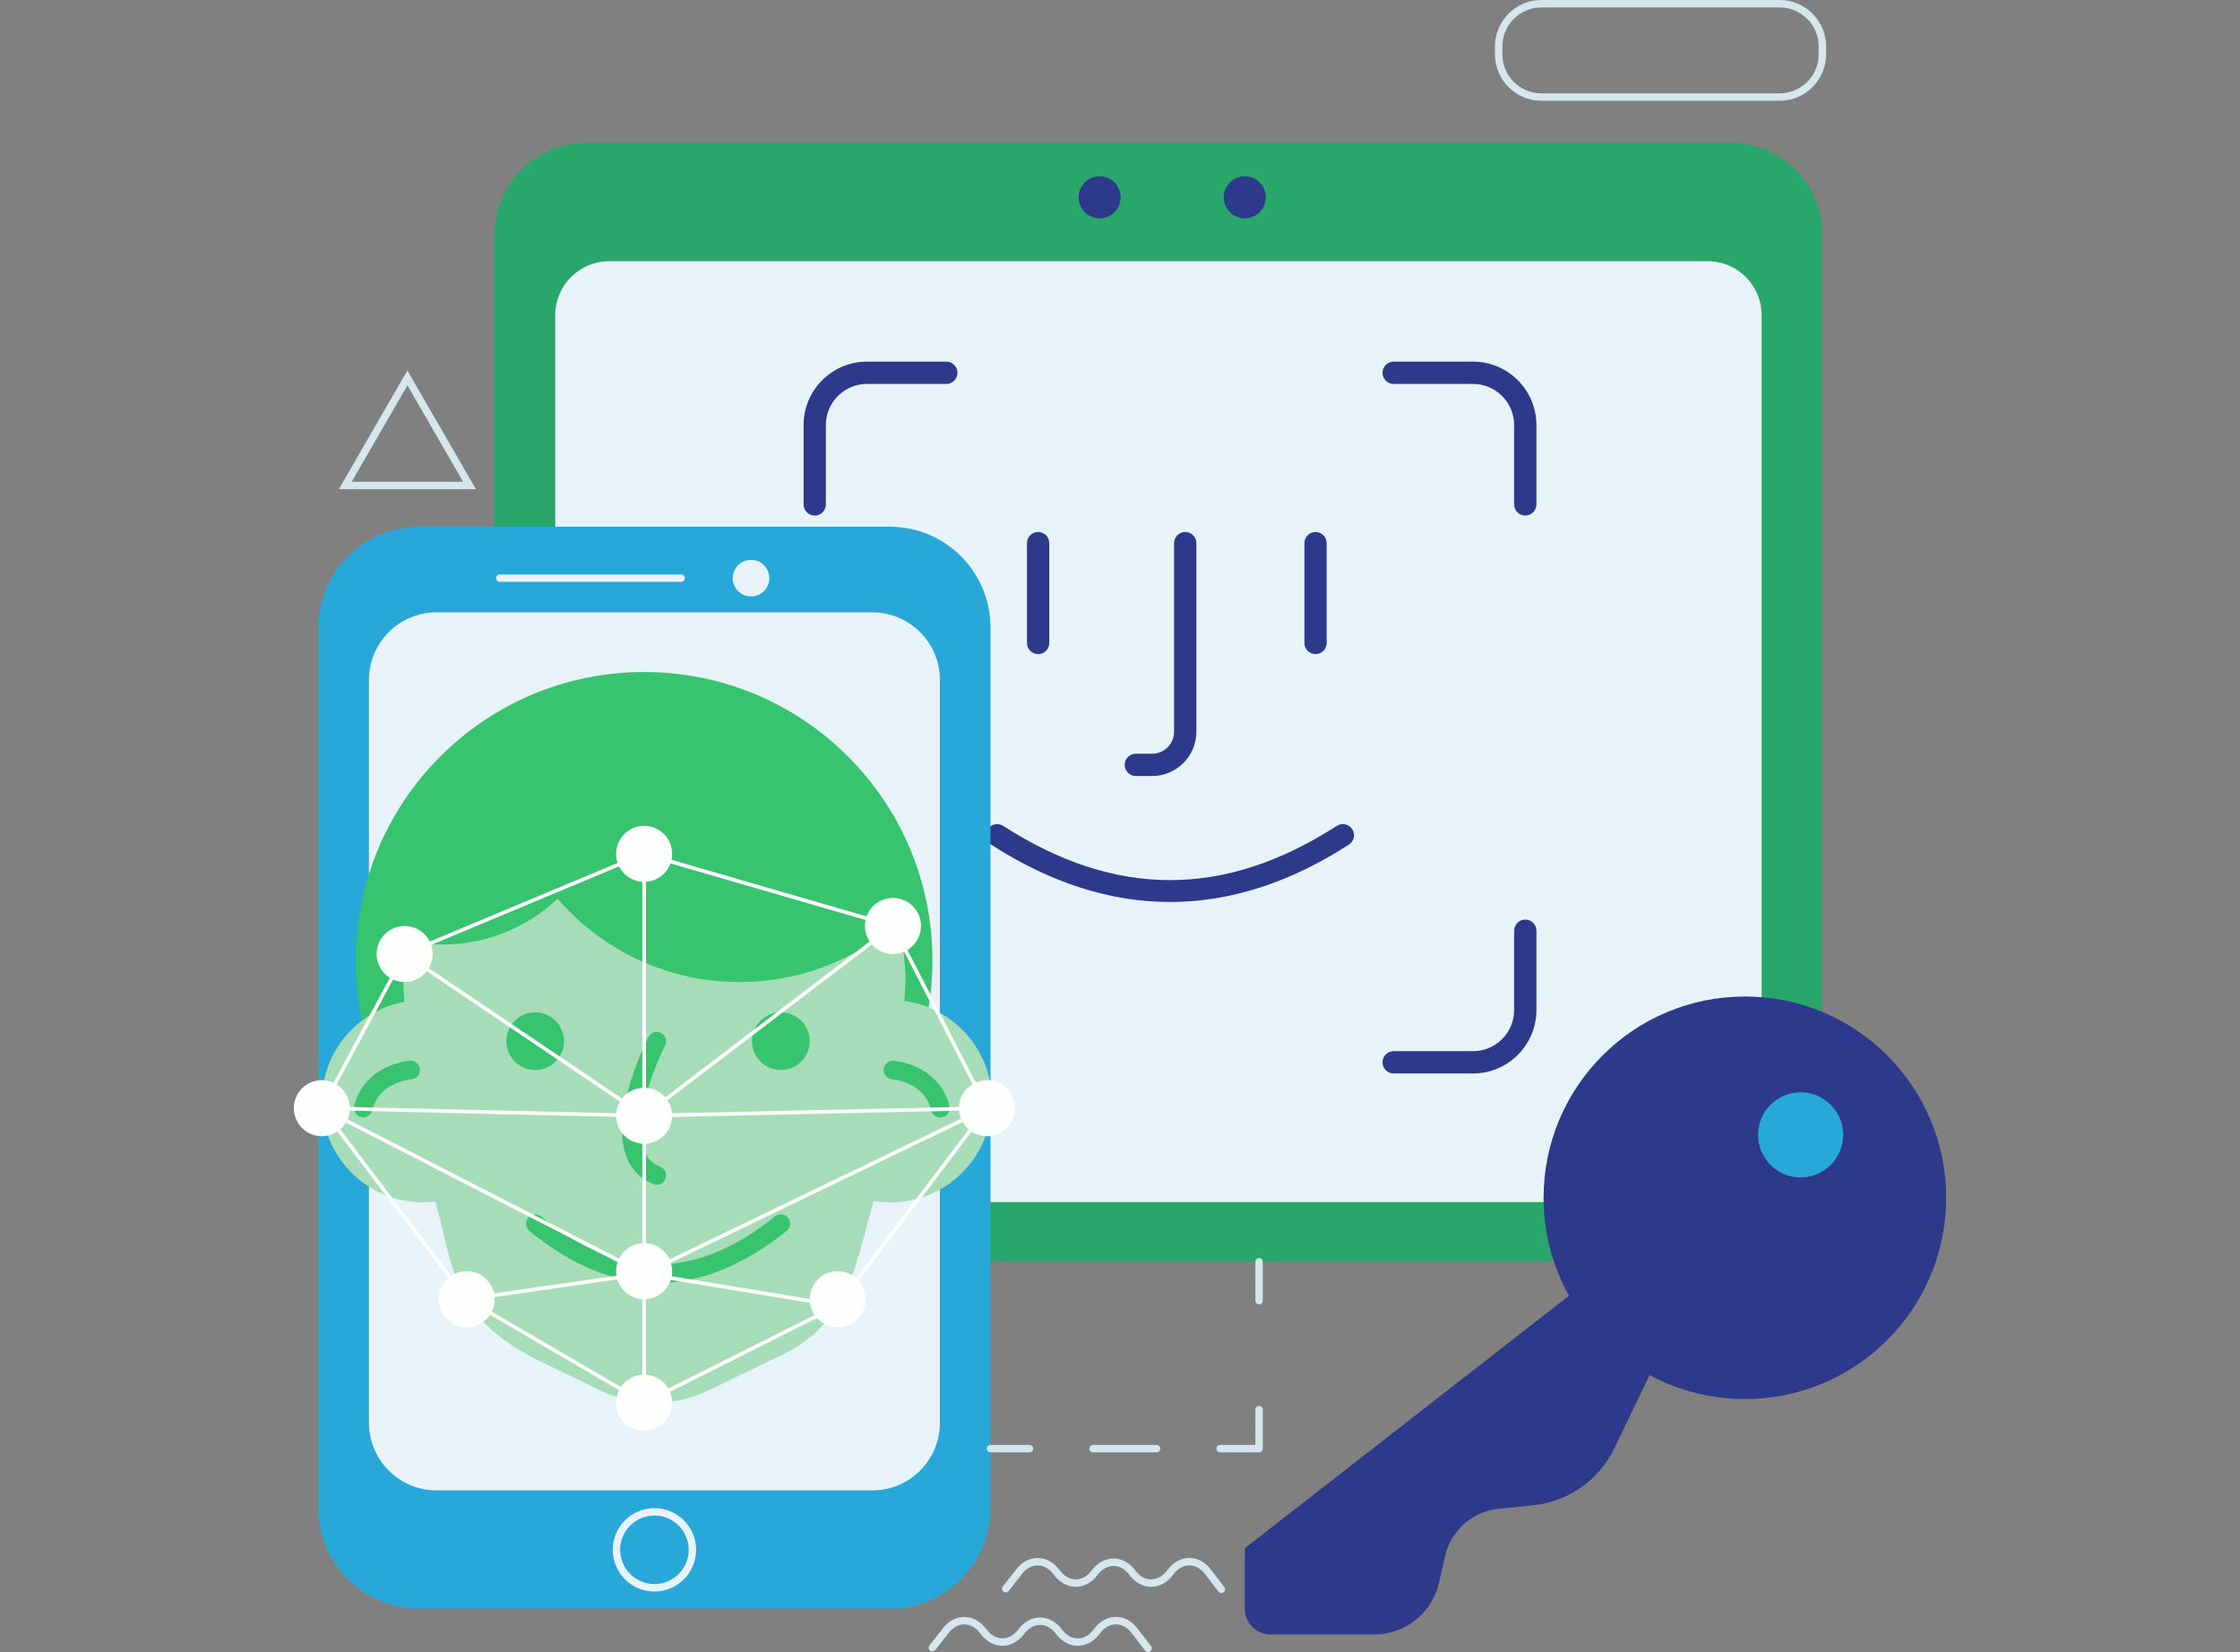
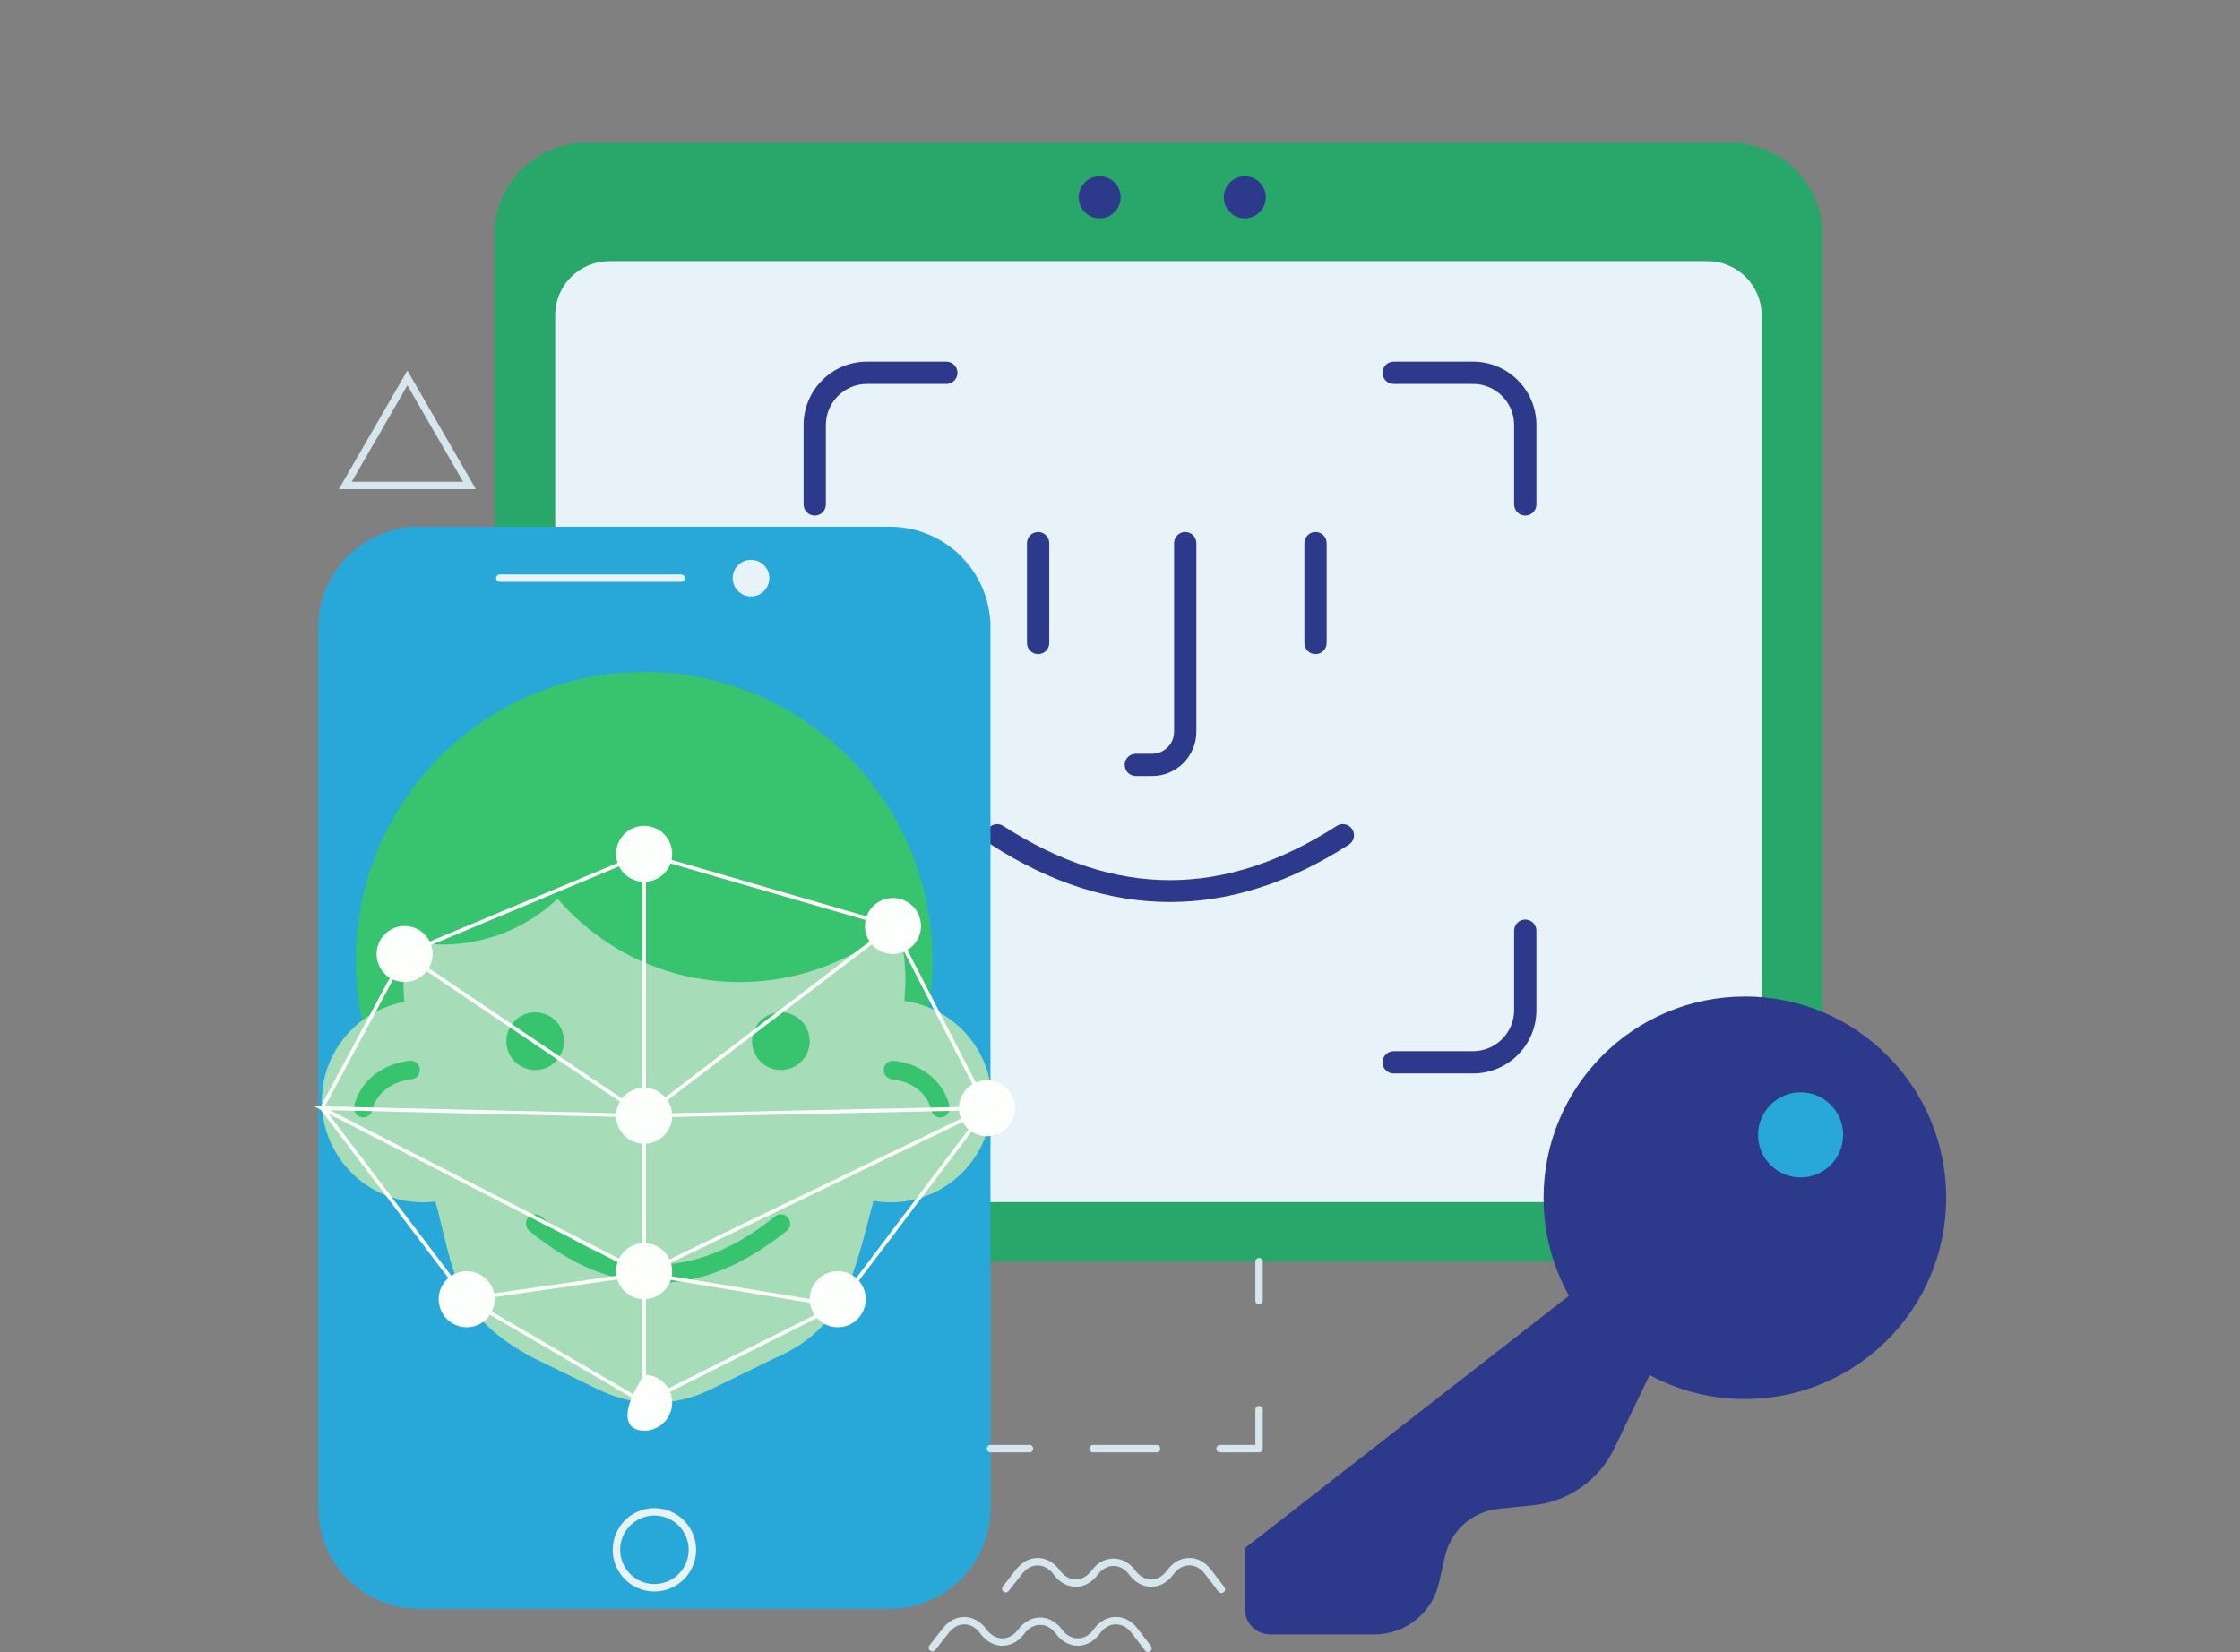
<svg xmlns="http://www.w3.org/2000/svg" width="404" height="298" viewBox="0 0 404 298" fill="none">
  <rect x="0" y="0" width="404" height="298" fill="#808080" stroke="none" />
  <g clip-path="url(#clip0_539_1046)">
    <path d="M312.117 25.745H105.747C96.594 25.745 89.174 33.167 89.174 42.322V211.006C89.174 220.161 96.594 227.582 105.747 227.582H312.117C321.27 227.582 328.69 220.161 328.69 211.006V42.322C328.69 33.167 321.27 25.745 312.117 25.745Z" fill="#29A66A" />
    <path d="M307.979 47.117H109.879C104.498 47.117 100.136 51.48 100.136 56.862V207.094C100.136 212.476 104.498 216.839 109.879 216.839H307.979C313.36 216.839 317.722 212.476 317.722 207.094V56.862C317.722 51.48 313.36 47.117 307.979 47.117Z" fill="#E8F2F9" />
    <path d="M198.329 39.382C200.422 39.382 202.119 37.684 202.119 35.591C202.119 33.497 200.422 31.8 198.329 31.8C196.236 31.8 194.539 33.497 194.539 35.591C194.539 37.684 196.236 39.382 198.329 39.382Z" fill="#2D398A" />
    <path d="M224.511 39.382C226.604 39.382 228.301 37.684 228.301 35.591C228.301 33.497 226.604 31.8 224.511 31.8C222.418 31.8 220.721 33.497 220.721 35.591C220.721 37.684 222.418 39.382 224.511 39.382Z" fill="#2D398A" />
    <path d="M275.094 92.995C273.982 92.995 273.085 92.098 273.085 90.986V76.667C273.085 72.581 269.764 69.253 265.672 69.253H251.356C250.244 69.253 249.347 68.355 249.347 67.243C249.347 66.132 250.244 65.234 251.356 65.234H265.672C271.973 65.234 277.103 70.364 277.103 76.667V90.986C277.103 92.098 276.205 92.995 275.094 92.995Z" fill="#2D398A" />
    <path d="M146.942 92.995C145.831 92.995 144.933 92.098 144.933 90.986V76.667C144.933 70.364 150.063 65.234 156.364 65.234H170.68C171.792 65.234 172.689 66.132 172.689 67.243C172.689 68.355 171.792 69.253 170.68 69.253H156.364C152.279 69.253 148.951 72.575 148.951 76.667V90.986C148.951 92.098 148.054 92.995 146.942 92.995Z" fill="#2D398A" />
    <path d="M170.68 193.633H156.364C150.063 193.633 144.933 188.502 144.933 182.2V167.881C144.933 166.769 145.831 165.871 146.942 165.871C148.054 165.871 148.951 166.769 148.951 167.881V182.2C148.951 186.285 152.272 189.614 156.364 189.614H170.68C171.792 189.614 172.689 190.512 172.689 191.623C172.689 192.735 171.792 193.633 170.68 193.633Z" fill="#2D398A" />
    <path d="M265.672 193.633H251.356C250.244 193.633 249.347 192.735 249.347 191.623C249.347 190.512 250.244 189.614 251.356 189.614H265.672C269.757 189.614 273.085 186.292 273.085 182.2V167.881C273.085 166.769 273.982 165.871 275.094 165.871C276.205 165.871 277.103 166.769 277.103 167.881V182.2C277.103 188.502 271.973 193.633 265.672 193.633Z" fill="#2D398A" />
    <path d="M207.797 139.979H204.858C203.746 139.979 202.849 139.081 202.849 137.969C202.849 136.858 203.746 135.96 204.858 135.96H207.797C209.98 135.96 211.755 134.185 211.755 131.995V97.972C211.755 96.86 212.652 95.962 213.764 95.962C214.875 95.962 215.772 96.86 215.772 97.972V131.995C215.772 136.395 212.197 139.979 207.797 139.979Z" fill="#2D398A" />
    <path d="M187.233 117.991C186.122 117.991 185.224 117.093 185.224 115.981V97.972C185.224 96.86 186.122 95.962 187.233 95.962C188.345 95.962 189.242 96.86 189.242 97.972V115.981C189.242 117.093 188.345 117.991 187.233 117.991Z" fill="#2D398A" />
    <path d="M237.267 117.991C236.155 117.991 235.258 117.093 235.258 115.981V97.972C235.258 96.86 236.155 95.962 237.267 95.962C238.379 95.962 239.276 96.86 239.276 97.972V115.981C239.276 117.093 238.379 117.991 237.267 117.991Z" fill="#2D398A" />
    <path d="M211.018 162.703C200.237 162.703 189.463 159.254 178.756 152.356C177.825 151.753 177.557 150.514 178.153 149.576C178.756 148.645 179.995 148.377 180.932 148.973C201.175 162.02 220.855 162.02 241.104 148.973C242.035 148.371 243.28 148.639 243.883 149.576C244.486 150.507 244.218 151.753 243.28 152.356C232.58 159.254 221.799 162.703 211.018 162.703Z" fill="#2D398A" />
    <path d="M160.462 95.011H75.595C65.554 95.011 57.414 103.152 57.414 113.195V272.007C57.414 282.05 65.554 290.191 75.595 290.191H160.462C170.503 290.191 178.642 282.05 178.642 272.007V113.195C178.642 103.152 170.503 95.011 160.462 95.011Z" fill="#28A8D8" />
-     <path d="M157.321 110.456H78.735C72.001 110.456 66.541 115.916 66.541 122.652V256.643C66.541 263.379 72.001 268.839 78.735 268.839H157.321C164.056 268.839 169.515 263.379 169.515 256.643V122.652C169.515 115.916 164.056 110.456 157.321 110.456Z" fill="#E8F2F9" />
    <path d="M118.028 287.083C113.883 287.083 110.508 283.707 110.508 279.562C110.508 275.416 113.883 272.04 118.028 272.04C122.173 272.04 125.548 275.416 125.548 279.562C125.548 283.707 122.173 287.083 118.028 287.083ZM118.028 273.373C114.62 273.373 111.848 276.146 111.848 279.555C111.848 282.964 114.62 285.737 118.028 285.737C121.437 285.737 124.209 282.964 124.209 279.555C124.209 276.146 121.437 273.373 118.028 273.373Z" fill="#E8F2F9" />
    <path d="M122.849 104.957H90.139C89.77 104.957 89.469 104.656 89.469 104.287C89.469 103.919 89.77 103.618 90.139 103.618H122.849C123.218 103.618 123.519 103.919 123.519 104.287C123.519 104.656 123.218 104.957 122.849 104.957Z" fill="#E8F2F9" />
    <path d="M135.452 107.589C137.275 107.589 138.753 106.111 138.753 104.287C138.753 102.464 137.275 100.985 135.452 100.985C133.629 100.985 132.151 102.464 132.151 104.287C132.151 106.111 133.629 107.589 135.452 107.589Z" fill="#E8F2F9" />
    <path d="M314.695 179.755C294.647 179.755 278.395 196.01 278.395 216.063C278.395 222.472 280.062 228.493 282.982 233.724L224.511 279.274V290.204C224.511 292.756 226.58 294.826 229.131 294.826H247.881C253.458 294.826 258.286 290.968 259.525 285.529L260.617 280.727C261.668 276.086 265.565 272.637 270.299 272.154L276.533 271.518C282.861 270.875 288.399 266.984 291.158 261.251L297.513 248.037C302.628 250.796 308.488 252.363 314.708 252.363C334.757 252.363 351.008 236.108 351.008 216.056C351.008 196.003 334.757 179.749 314.708 179.749L314.695 179.755Z" fill="#2D398A" />
    <path d="M324.753 212.386C328.991 212.386 332.426 208.949 332.426 204.71C332.426 200.471 328.991 197.035 324.753 197.035C320.515 197.035 317.079 200.471 317.079 204.71C317.079 208.949 320.515 212.386 324.753 212.386Z" fill="#28A8D8" />
    <path d="M116.173 225.231C144.89 225.231 168.169 201.947 168.169 173.225C168.169 144.503 144.89 121.219 116.173 121.219C87.457 121.219 64.178 144.503 64.178 173.225C64.178 201.947 87.457 225.231 116.173 225.231Z" fill="#38C36F" />
    <path d="M178.883 198.635C178.883 208.708 170.714 216.879 160.643 216.879C159.591 216.879 158.56 216.786 157.549 216.618C154.114 229.069 152.848 239.242 139.938 244.902L135.626 246.998L127.912 250.749C121.671 253.783 114.379 253.783 108.131 250.749L104.368 248.92L96.105 244.902C81.494 237.079 81.963 229.143 78.528 216.739C77.798 216.826 77.054 216.879 76.291 216.879C66.22 216.879 58.051 208.715 58.051 198.635C58.051 189.708 64.466 182.287 72.936 180.706C72.822 179.433 72.755 178.154 72.755 176.848C72.755 174.35 72.963 171.912 73.365 169.528C75.354 157.653 82.13 147.393 91.625 140.802C96.808 137.199 102.815 134.687 109.297 133.609C111.667 133.207 114.104 133 116.589 133C136.811 133 155.842 146.696 161.56 165.329C162.692 168.999 163.301 172.863 163.301 176.848C163.301 176.848 163.268 178.215 163.127 180.559C172.033 181.771 178.89 189.399 178.89 198.629L178.883 198.635Z" fill="#A6DCB7" />
    <path d="M65.517 201.562C65.423 201.562 65.323 201.556 65.222 201.535C64.318 201.375 63.709 200.524 63.863 199.613C64.285 197.122 66.91 192.192 73.86 191.349C74.784 191.235 75.615 191.891 75.722 192.809C75.836 193.726 75.18 194.563 74.262 194.671C68.122 195.414 67.198 199.988 67.157 200.183C67.01 200.986 66.3 201.556 65.51 201.556L65.517 201.562Z" fill="#38C36F" />
    <path d="M169.602 201.569C168.805 201.569 168.096 201 167.955 200.183C167.915 199.962 166.971 195.414 160.85 194.671C159.933 194.557 159.277 193.726 159.391 192.809C159.504 191.891 160.335 191.235 161.252 191.349C168.203 192.192 170.828 197.122 171.25 199.613C171.404 200.524 170.788 201.388 169.877 201.542C169.783 201.556 169.689 201.569 169.596 201.569H169.602Z" fill="#38C36F" />
    <path d="M96.527 193.01C99.4 193.01 101.73 190.68 101.73 187.806C101.73 184.931 99.4 182.602 96.527 182.602C93.653 182.602 91.324 184.931 91.324 187.806C91.324 190.68 93.653 193.01 96.527 193.01Z" fill="#38C36F" />
    <path d="M140.835 193.01C143.709 193.01 146.038 190.68 146.038 187.806C146.038 184.931 143.709 182.602 140.835 182.602C137.962 182.602 135.633 184.931 135.633 187.806C135.633 190.68 137.962 193.01 140.835 193.01Z" fill="#38C36F" />
    <path d="M118.537 231.426C110.776 231.426 103.069 228.285 95.462 222.01C94.746 221.42 94.645 220.369 95.234 219.652C95.824 218.936 96.882 218.842 97.591 219.425C111.6 230.984 125.407 230.984 139.791 219.411C140.514 218.828 141.565 218.949 142.141 219.666C142.724 220.389 142.603 221.44 141.887 222.023C134.092 228.292 126.291 231.426 118.537 231.426Z" fill="#38C36F" />
-     <path d="M118.464 213.712C118.256 213.712 118.042 213.671 117.841 213.591C115.484 212.64 113.836 210.945 112.946 208.554C110.026 200.692 116.689 187.591 116.977 187.042C117.399 186.218 118.41 185.897 119.234 186.319C120.057 186.741 120.379 187.752 119.957 188.576C118.202 191.985 114.091 202.018 116.093 207.389C116.649 208.883 117.633 209.894 119.1 210.483C119.957 210.832 120.372 211.803 120.024 212.66C119.763 213.31 119.133 213.712 118.47 213.712H118.464Z" fill="#38C36F" />
    <path d="M163.676 164.766C155.868 172.428 145.168 177.143 133.363 177.143C120.258 177.143 108.506 171.316 100.571 162.114C95.087 155.771 91.424 147.821 90.38 139.068C95.81 135.29 102.105 132.658 108.901 131.526C111.386 131.104 113.944 130.89 116.542 130.89C137.735 130.89 157.683 145.243 163.669 164.766H163.676Z" fill="#38C36F" />
    <path d="M110.107 140.019C110.107 148.725 106.444 156.575 100.571 162.114C95.147 167.237 87.815 170.379 79.76 170.379C76.8 170.379 73.947 169.957 71.249 169.166C73.338 156.722 80.429 145.973 90.386 139.068C95.817 135.29 102.111 132.658 108.908 131.526C109.692 134.219 110.113 137.072 110.113 140.019H110.107Z" fill="#38C36F" />
    <path d="M116.173 159.073C118.966 159.073 121.229 156.809 121.229 154.017C121.229 151.224 118.966 148.96 116.173 148.96C113.381 148.96 111.118 151.224 111.118 154.017C111.118 156.809 113.381 159.073 116.173 159.073Z" fill="#FDFFFD" />
    <path d="M72.976 177.143C75.769 177.143 78.032 174.879 78.032 172.086C78.032 169.294 75.769 167.03 72.976 167.03C70.184 167.03 67.921 169.294 67.921 172.086C67.921 174.879 70.184 177.143 72.976 177.143Z" fill="#FDFFFD" />
    <path d="M161.051 172.086C163.843 172.086 166.107 169.822 166.107 167.03C166.107 164.237 163.843 161.973 161.051 161.973C158.259 161.973 155.996 164.237 155.996 167.03C155.996 169.822 158.259 172.086 161.051 172.086Z" fill="#FDFFFD" />
    <path d="M84.172 239.41C86.965 239.41 89.228 237.146 89.228 234.354C89.228 231.561 86.965 229.297 84.172 229.297C81.38 229.297 79.117 231.561 79.117 234.354C79.117 237.146 81.38 239.41 84.172 239.41Z" fill="#FDFFFD" />
-     <path d="M58.051 204.951C60.843 204.951 63.106 202.687 63.106 199.895C63.106 197.102 60.843 194.838 58.051 194.838C55.258 194.838 52.995 197.102 52.995 199.895C52.995 202.687 55.258 204.951 58.051 204.951Z" fill="#FDFFFD" />
    <path d="M178.006 204.951C180.798 204.951 183.062 202.687 183.062 199.895C183.062 197.102 180.798 194.838 178.006 194.838C175.214 194.838 172.95 197.102 172.95 199.895C172.95 202.687 175.214 204.951 178.006 204.951Z" fill="#FDFFFD" />
    <path d="M151.094 239.41C153.886 239.41 156.15 237.146 156.15 234.354C156.15 231.561 153.886 229.297 151.094 229.297C148.302 229.297 146.038 231.561 146.038 234.354C146.038 237.146 148.302 239.41 151.094 239.41Z" fill="#FDFFFD" />
    <path d="M116.173 206.318C118.966 206.318 121.229 204.054 121.229 201.261C121.229 198.468 118.966 196.204 116.173 196.204C113.381 196.204 111.118 198.468 111.118 201.261C111.118 204.054 113.381 206.318 116.173 206.318Z" fill="#FDFFFD" />
    <path d="M116.173 234.354C118.966 234.354 121.229 232.09 121.229 229.297C121.229 226.504 118.966 224.24 116.173 224.24C113.381 224.24 111.118 226.504 111.118 229.297C111.118 232.09 113.381 234.354 116.173 234.354Z" fill="#FDFFFD" />
-     <path d="M116.173 258.076C118.966 258.076 121.229 255.812 121.229 253.02C121.229 250.227 118.966 247.963 116.173 247.963C113.381 247.963 111.118 250.227 111.118 253.02C111.118 255.812 113.381 258.076 116.173 258.076Z" fill="#FDFFFD" />
+     <path d="M116.173 258.076C118.966 258.076 121.229 255.812 121.229 253.02C121.229 250.227 118.966 247.963 116.173 247.963C111.118 255.812 113.381 258.076 116.173 258.076Z" fill="#FDFFFD" />
    <path d="M116.508 253.602L83.911 234.554L57.656 199.928L57.756 199.741L72.742 171.832L72.849 171.785L116.508 153.521V253.609V253.602ZM84.4 234.092L115.839 252.437V154.519L73.217 172.348L58.452 199.861L84.407 234.092H84.4Z" fill="#FDFFFD" />
    <path d="M116.321 253.321L116.019 252.718L150.88 235.224L177.611 199.861L160.824 167.318L116.08 154.338L116.267 153.695L161.286 166.749L178.401 199.928L151.315 235.753L151.248 235.787L116.321 253.321Z" fill="#FDFFFD" />
    <path d="M116.167 230.114L56.597 199.526L115.035 200.899L72.789 172.368L73.164 171.812L116.16 200.846L160.85 166.769L161.259 167.298L117.191 200.899L179.539 199.526L116.16 230.114H116.167ZM59.504 200.263L116.18 229.364L176.479 200.263L117.238 201.569L117.312 201.616L116.18 201.589L115.162 201.609L115.223 201.562L59.517 200.256L59.504 200.263Z" fill="#FDFFFD" />
    <path d="M151.04 235.82L116.167 230.08L84.219 234.682L84.126 234.019L116.173 229.397L116.227 229.411L151.154 235.157L151.04 235.82Z" fill="#FDFFFD" />
    <path d="M185.673 261.974H178.642C178.274 261.974 177.972 261.673 177.972 261.304C177.972 260.936 178.274 260.635 178.642 260.635H185.673C186.041 260.635 186.343 260.936 186.343 261.304C186.343 261.673 186.041 261.974 185.673 261.974Z" fill="#D6E6ED" />
    <path d="M208.594 261.974H197.137C196.769 261.974 196.467 261.673 196.467 261.304C196.467 260.936 196.769 260.635 197.137 260.635H208.594C208.962 260.635 209.264 260.936 209.264 261.304C209.264 261.673 208.962 261.974 208.594 261.974Z" fill="#D6E6ED" />
    <path d="M227.082 261.974H220.051C219.683 261.974 219.382 261.673 219.382 261.304C219.382 260.936 219.683 260.634 220.051 260.634H226.413V254.272C226.413 253.903 226.714 253.602 227.082 253.602C227.45 253.602 227.752 253.903 227.752 254.272V261.304C227.752 261.673 227.45 261.974 227.082 261.974Z" fill="#D6E6ED" />
    <path d="M227.082 235.284C226.714 235.284 226.413 234.983 226.413 234.615V227.582C226.413 227.214 226.714 226.912 227.082 226.912C227.451 226.912 227.752 227.214 227.752 227.582V234.615C227.752 234.983 227.451 235.284 227.082 235.284Z" fill="#D6E6ED" />
    <path d="M220.292 287.364C220.091 287.364 219.891 287.27 219.763 287.103L217.306 283.895C216.556 282.91 215.558 282.368 214.507 282.368H214.493C213.435 282.368 212.438 282.924 211.681 283.922L211.514 284.143C210.516 285.469 209.096 286.232 207.623 286.232H207.596C206.11 286.219 204.684 285.435 203.686 284.076C202.929 283.044 201.925 282.475 200.847 282.468C199.809 282.455 198.764 283.011 198.007 284.022L197.914 284.143C196.916 285.469 195.496 286.232 194.023 286.232H193.996C192.51 286.219 191.084 285.435 190.086 284.076L190.012 283.982C189.269 282.964 188.271 282.395 187.2 282.375C186.135 282.354 185.151 282.884 184.387 283.848L181.917 286.989C181.689 287.284 181.267 287.331 180.979 287.103C180.691 286.875 180.638 286.453 180.865 286.165L183.336 283.024C184.347 281.738 185.693 281.035 187.146 281.035C187.173 281.035 187.2 281.035 187.22 281.035C188.693 281.062 190.099 281.845 191.09 283.192L191.164 283.285C191.921 284.317 192.925 284.886 194.003 284.893H194.023C195.088 284.893 196.086 284.344 196.842 283.339L196.936 283.218C197.934 281.892 199.353 281.129 200.827 281.129H200.853C202.34 281.136 203.766 281.926 204.764 283.285C205.521 284.317 206.525 284.886 207.603 284.893H207.623C208.688 284.893 209.686 284.344 210.442 283.339L210.61 283.118C211.621 281.778 212.994 281.035 214.487 281.028C215.987 281.022 217.346 281.752 218.364 283.078L220.821 286.286C221.049 286.581 220.989 287.003 220.694 287.224C220.574 287.317 220.433 287.364 220.286 287.364H220.292Z" fill="#D6E6ED" />
    <path d="M207.054 298C206.853 298 206.652 297.906 206.525 297.739L204.067 294.531C203.318 293.546 202.32 293.004 201.268 293.004H201.255C200.197 293.004 199.199 293.559 198.443 294.557L198.275 294.778C197.278 296.105 195.858 296.868 194.385 296.868C194.378 296.868 194.365 296.868 194.358 296.868C192.871 296.861 191.445 296.071 190.447 294.711C189.691 293.68 188.686 293.111 187.608 293.104H187.588C186.523 293.104 185.526 293.653 184.769 294.658L184.675 294.778C183.678 296.105 182.258 296.868 180.785 296.868C180.778 296.868 180.765 296.868 180.758 296.868C179.272 296.861 177.845 296.071 176.848 294.711L176.781 294.618C176.031 293.6 175.033 293.024 173.968 293.01C172.93 292.99 171.919 293.519 171.156 294.484L168.685 297.625C168.457 297.92 168.035 297.966 167.747 297.739C167.459 297.511 167.406 297.089 167.634 296.801L170.104 293.66C171.129 292.354 172.488 291.657 173.988 291.671C175.461 291.698 176.868 292.481 177.859 293.827L177.926 293.921C178.682 294.953 179.687 295.522 180.765 295.529C180.765 295.529 180.778 295.529 180.785 295.529C181.85 295.529 182.847 294.979 183.604 293.975L183.698 293.854C184.695 292.528 186.115 291.765 187.588 291.765H187.615C189.102 291.778 190.528 292.562 191.526 293.921C192.282 294.953 193.287 295.522 194.365 295.529C195.463 295.549 196.447 294.986 197.204 293.975L197.371 293.754C198.382 292.414 199.755 291.671 201.248 291.664H201.268C202.748 291.664 204.114 292.394 205.132 293.714L207.59 296.922C207.817 297.216 207.757 297.638 207.462 297.859C207.342 297.953 207.201 298 207.054 298Z" fill="#D6E6ED" />
-     <path d="M320.969 18.177H278.007C273.386 18.177 269.623 14.413 269.623 9.792V8.385C269.623 3.764 273.386 0 278.007 0H320.969C325.59 0 329.353 3.764 329.353 8.385V9.792C329.353 14.413 325.59 18.177 320.969 18.177ZM278.007 1.34C274.123 1.34 270.962 4.501 270.962 8.385V9.792C270.962 13.676 274.123 16.838 278.007 16.838H320.969C324.853 16.838 328.014 13.676 328.014 9.792V8.385C328.014 4.501 324.853 1.34 320.969 1.34H278.007Z" fill="#D6E6ED" />
    <path d="M85.833 88.233H61.117L73.472 66.828L85.826 88.233H85.833ZM63.441 86.894H83.516L73.479 69.507L63.441 86.894Z" fill="#D6E6ED" />
  </g>
  <defs>
    <clipPath id="clip0_539_1046">
      <rect width="298" height="298" fill="white" transform="translate(52.995)" />
    </clipPath>
  </defs>
</svg>